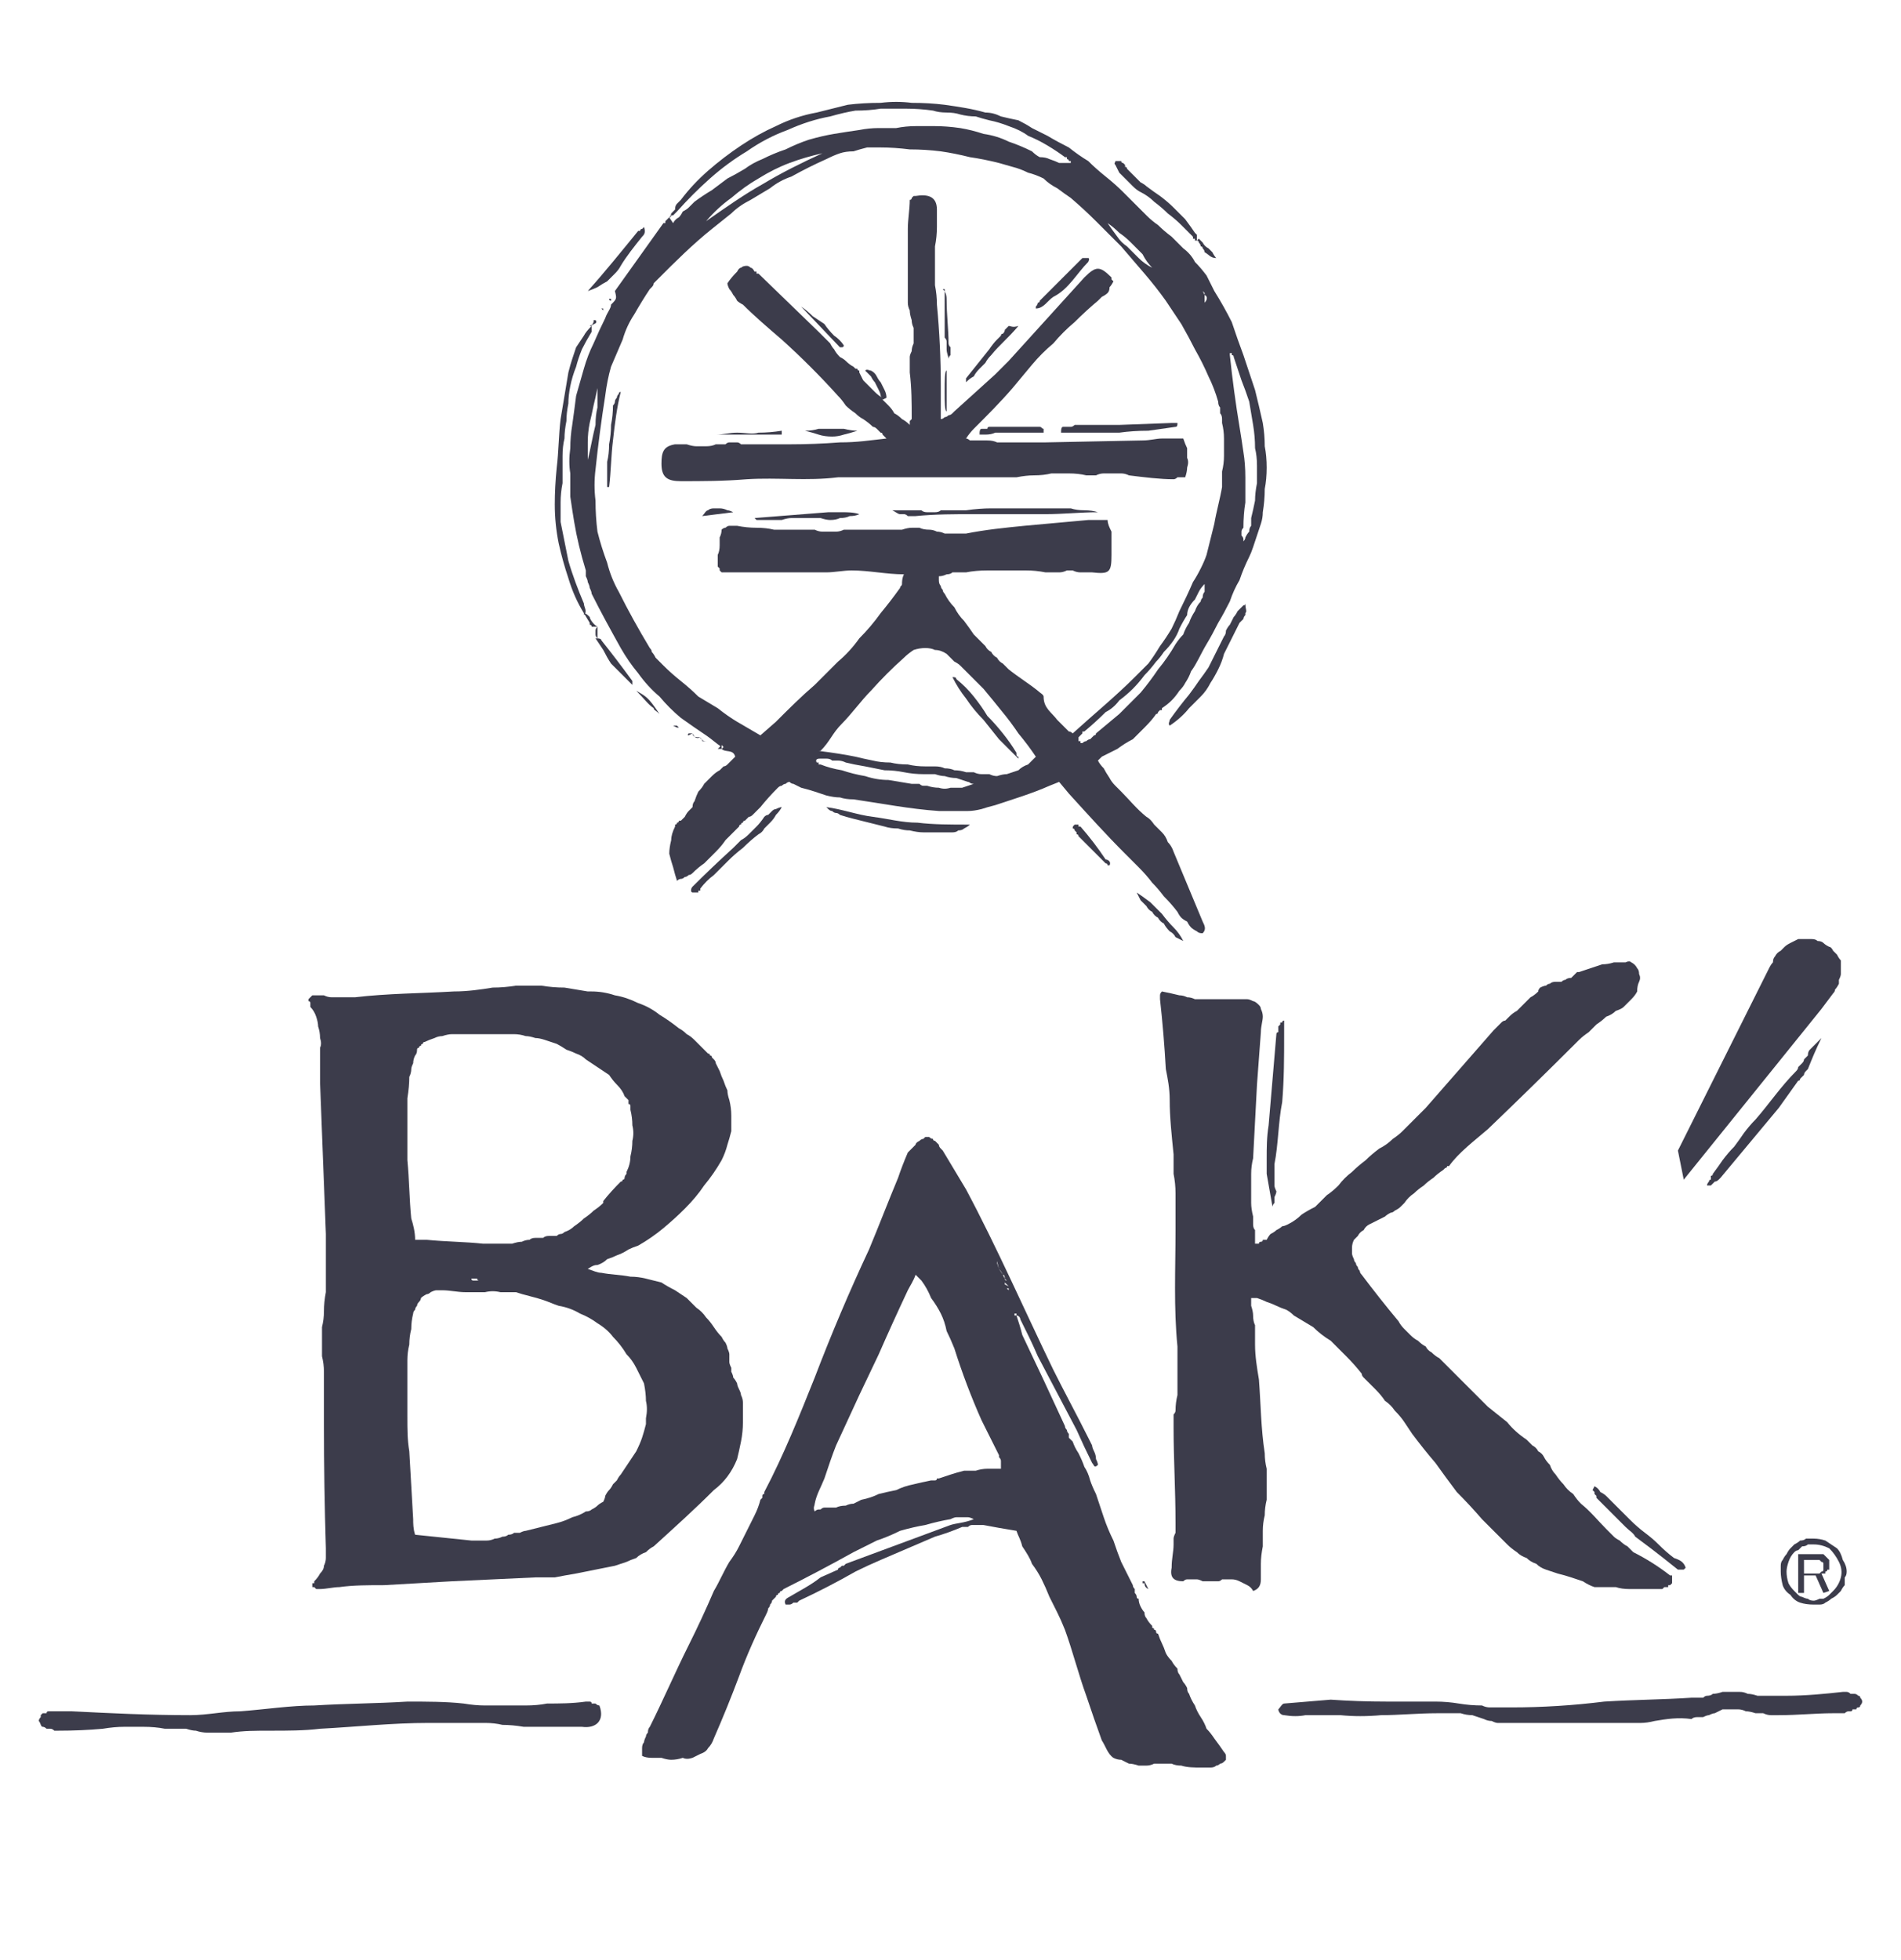
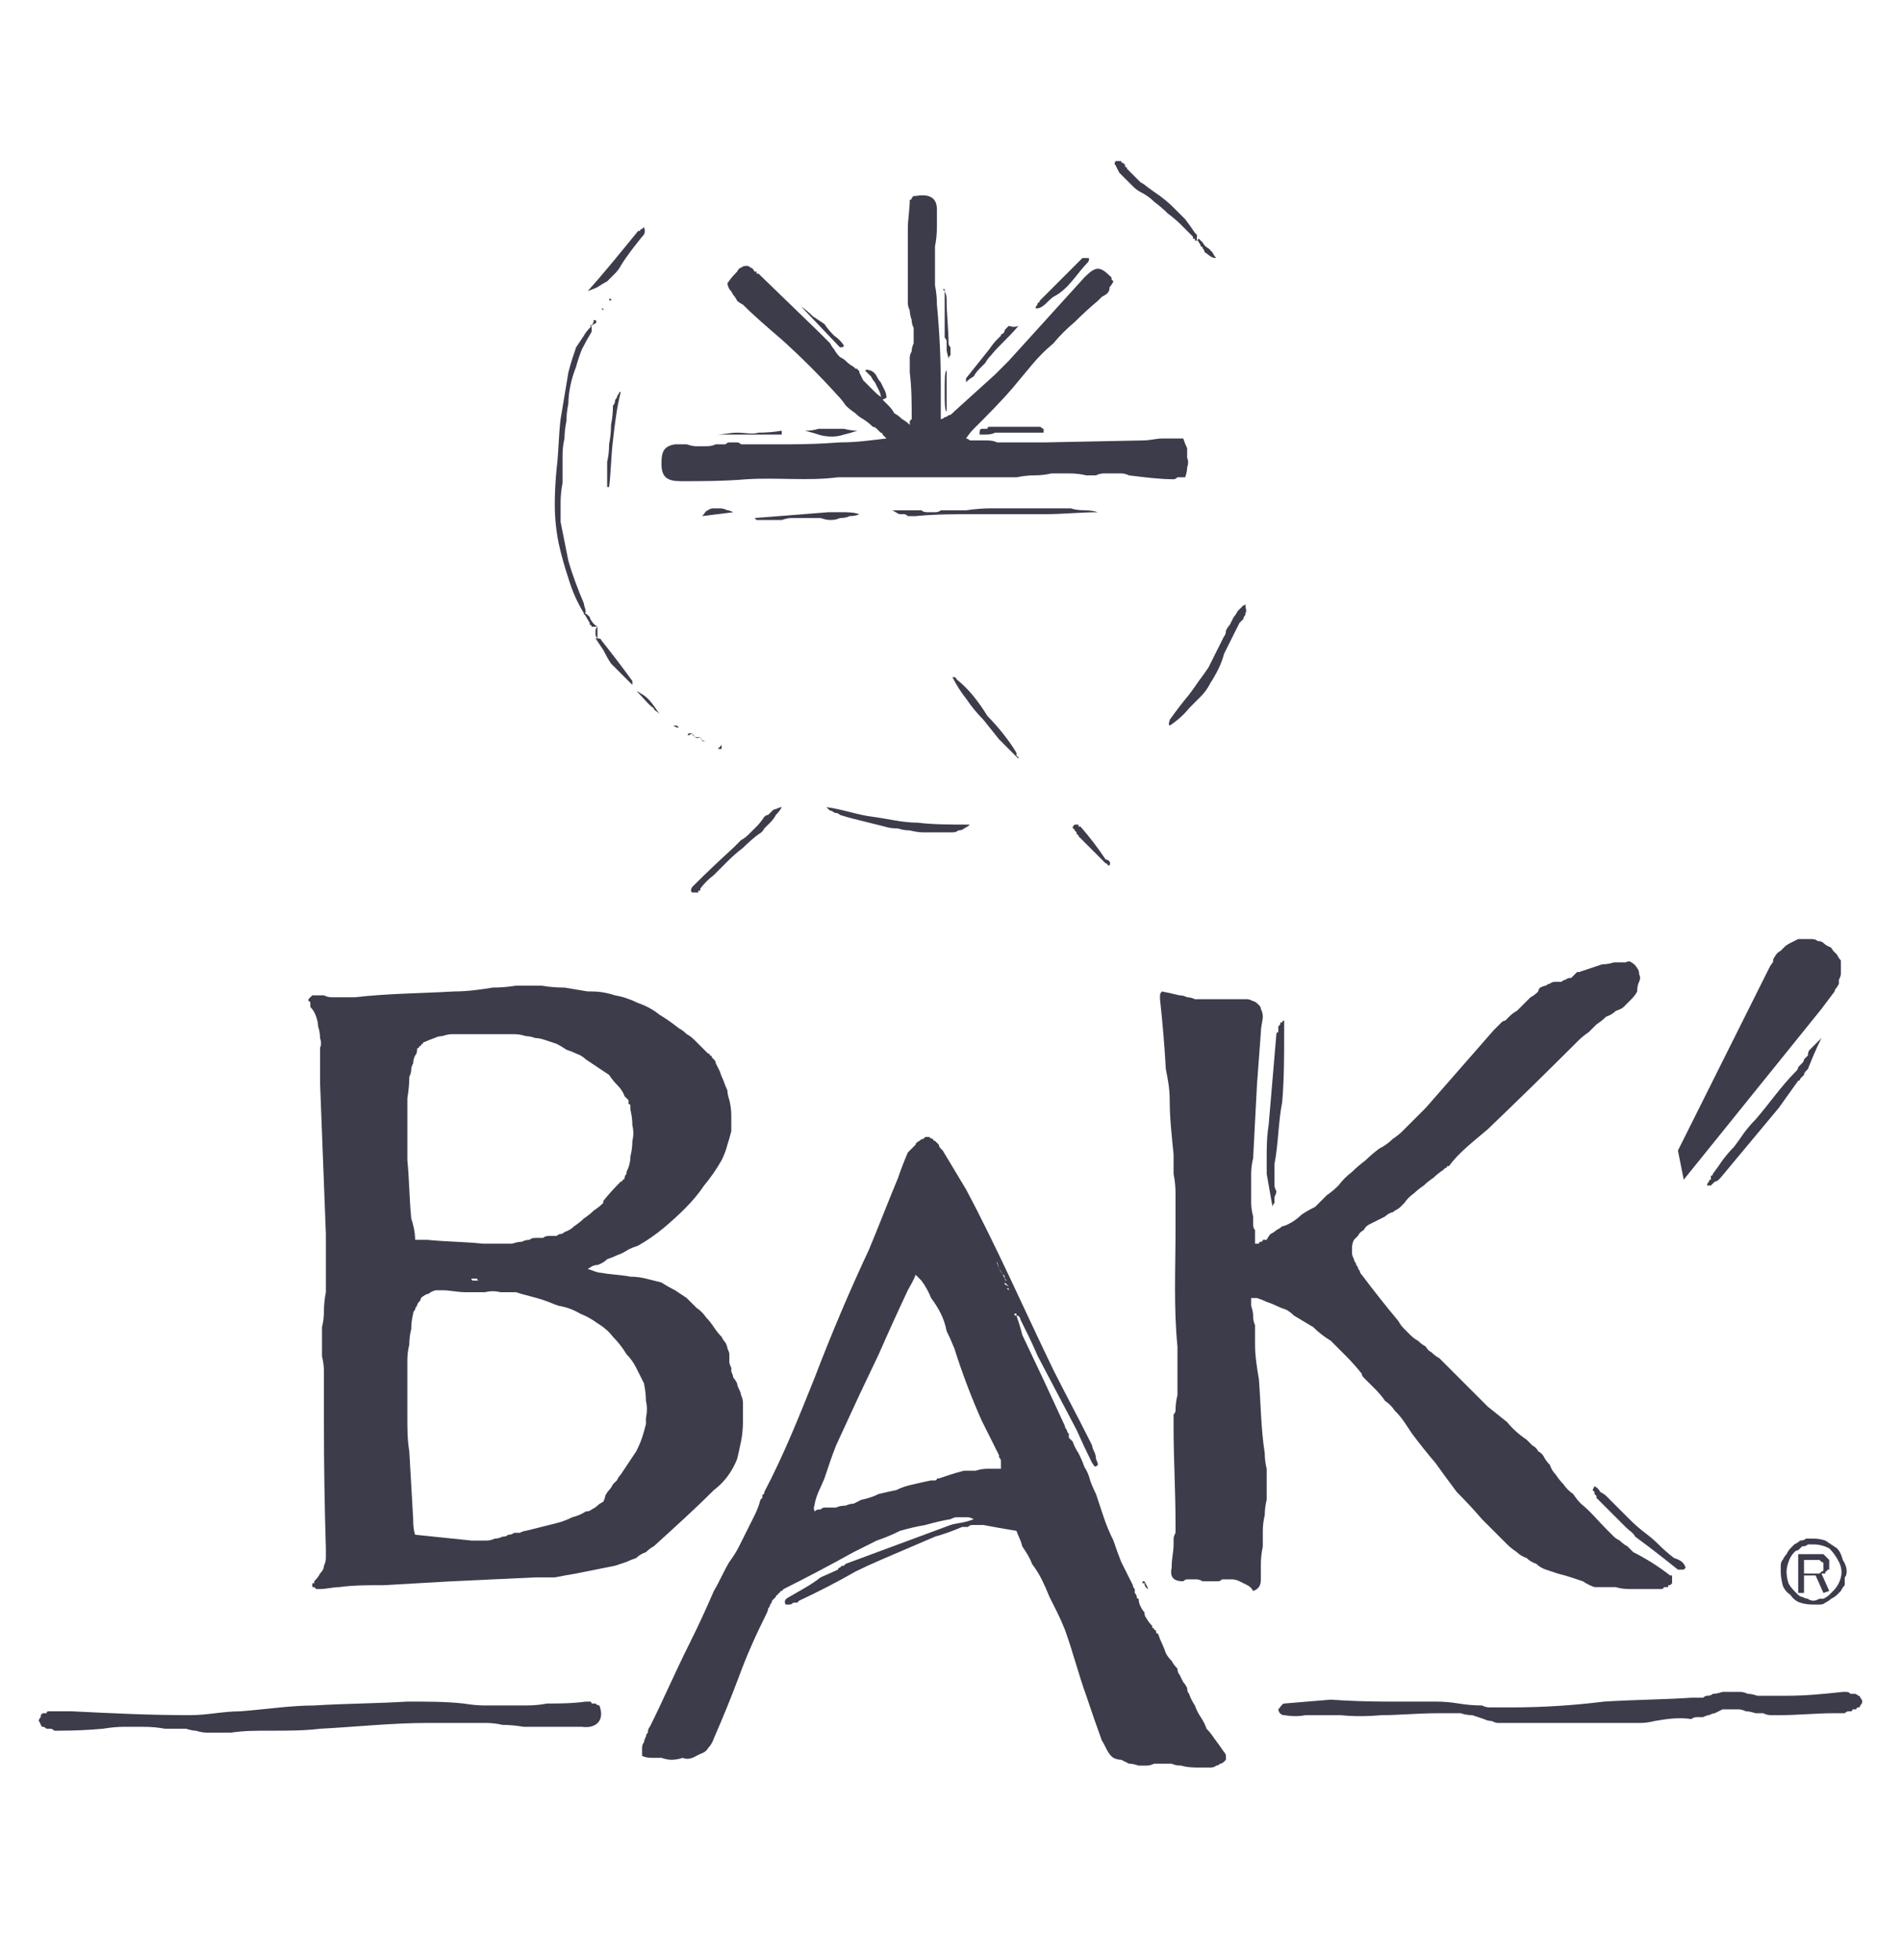
<svg xmlns="http://www.w3.org/2000/svg" version="1.2" viewBox="0 0 98 101" width="98" height="101">
  <title>bak-logo-azul-pleca-footer-svg</title>
  <style>
		.s0 { fill: #3c3c4b } 
	</style>
  <path id="Layer" fill-rule="evenodd" class="s0" d="m30.3 65.4c0.3 0.1 0.5 0.2 0.7 0.2 0.5 0.1 1 0.1 1.5 0.2q0.4 0 0.8 0.1 0.4 0.1 0.8 0.2 0.3 0.2 0.7 0.4 0.3 0.2 0.6 0.4 0.3 0.3 0.5 0.5 0.3 0.2 0.5 0.5 0.2 0.2 0.4 0.5 0.2 0.3 0.4 0.5 0.1 0.2 0.2 0.3 0.1 0.2 0.1 0.3 0.1 0.2 0.1 0.3 0 0.2 0 0.4 0 0.1 0.1 0.3 0 0.1 0 0.2 0.1 0.2 0.1 0.3 0.1 0.1 0.2 0.3 0 0.1 0.1 0.3 0.1 0.2 0.1 0.3 0.1 0.2 0.1 0.4 0 0.2 0 0.4 0 0.3 0 0.6 0 0.5-0.1 1-0.1 0.5-0.2 0.9-0.2 0.5-0.5 0.9-0.3 0.4-0.7 0.7c-1 1-2 1.9-3.1 2.9q-0.2 0.1-0.4 0.3-0.3 0.1-0.5 0.3-0.3 0.1-0.5 0.2-0.3 0.1-0.6 0.2-0.5 0.1-1 0.2-0.5 0.1-1 0.2-0.6 0.1-1.1 0.2-0.5 0-1 0-2.2 0.1-4.3 0.2l-3.5 0.2c-0.8 0-1.6 0-2.3 0.1-0.3 0-0.7 0.1-1 0.1q-0.1 0-0.1 0-0.1 0-0.1 0 0 0-0.1-0.1 0 0-0.1 0 0-0.1 0-0.1 0 0 0-0.1 0.1 0 0.1 0 0-0.1 0-0.1 0.2-0.2 0.3-0.4 0.2-0.2 0.2-0.4 0.1-0.2 0.1-0.4 0-0.3 0-0.5-0.1-3.2-0.1-6.4c0-0.5 0-1 0-1.5 0-0.6 0-0.8 0-1.2q0-0.4-0.1-0.8 0-0.3 0-0.7 0-0.4 0-0.8 0.1-0.4 0.1-0.8 0-0.5 0.1-1 0-0.5 0-1 0-0.5 0-1 0-0.5 0-1c-0.1-2.6-0.2-5.2-0.3-7.8q0-0.9 0-1.8 0.1-0.2 0-0.5 0-0.3-0.1-0.6 0-0.2-0.1-0.5-0.1-0.3-0.3-0.5 0 0 0-0.1 0 0 0 0 0-0.1 0-0.1 0-0.1-0.1-0.1 0-0.1 0-0.1 0.1-0.1 0.1-0.1 0 0 0.1-0.1 0 0 0.1 0 0 0 0.1 0 0.1 0 0.1 0 0.1 0 0.2 0 0.1 0 0.1 0 0.2 0.1 0.4 0.1 0.2 0 0.4 0 0.2 0 0.4 0 0.2 0 0.4 0c1.7-0.2 3.4-0.2 5.1-0.3 0.7 0 1.4-0.1 2-0.2q0.6 0 1.2-0.1 0.7 0 1.3 0 0.6 0.1 1.2 0.1 0.6 0.1 1.2 0.2h0.2q0.6 0 1.2 0.2 0.6 0.1 1.2 0.4 0.6 0.2 1.1 0.6 0.5 0.3 1 0.7 0.2 0.1 0.4 0.3 0.2 0.1 0.4 0.3 0.2 0.2 0.3 0.3 0.2 0.2 0.4 0.4 0.1 0 0.1 0.1 0.1 0 0.1 0.1 0.1 0.1 0.1 0.1 0.1 0.1 0.1 0.2 0.1 0.2 0.2 0.4 0.1 0.3 0.2 0.5 0.1 0.3 0.2 0.5 0 0.2 0.1 0.5 0.1 0.4 0.1 0.8 0 0.4 0 0.8-0.1 0.4-0.2 0.7-0.1 0.4-0.3 0.8-0.4 0.7-0.9 1.3-0.4 0.6-1 1.2-0.5 0.5-1.1 1-0.6 0.5-1.3 0.9-0.3 0.1-0.5 0.2-0.3 0.2-0.6 0.3-0.2 0.1-0.5 0.2-0.2 0.2-0.5 0.3c-0.1 0-0.2 0-0.5 0.2zm-8.9 13.7l2.9 0.3q0.2 0 0.4 0 0.2 0 0.4 0 0.2 0 0.4-0.1 0.2 0 0.4-0.1 0.2 0 0.3-0.1 0.2 0 0.3-0.1 0.2 0 0.3 0 0.2-0.1 0.3-0.1 0.4-0.1 0.8-0.2 0.4-0.1 0.8-0.2 0.4-0.1 0.8-0.3 0.4-0.1 0.7-0.3 0.2 0 0.3-0.1 0.2-0.1 0.3-0.2 0.1-0.1 0.3-0.2 0.1-0.2 0.1-0.3 0.1-0.2 0.2-0.3 0.1-0.1 0.2-0.3 0.1-0.1 0.2-0.2 0.1-0.2 0.2-0.3 0.2-0.3 0.4-0.6 0.2-0.3 0.4-0.6 0.2-0.4 0.3-0.7 0.1-0.3 0.2-0.7 0 0 0-0.1 0 0 0-0.1 0 0 0 0 0-0.1 0-0.1 0.1-0.5 0-0.9 0-0.4-0.1-0.9-0.2-0.4-0.4-0.8-0.2-0.4-0.5-0.7-0.3-0.5-0.7-0.9-0.3-0.4-0.8-0.7-0.4-0.3-0.9-0.5-0.5-0.3-1.1-0.4c-0.3-0.1-0.5-0.2-0.8-0.3q-0.3-0.1-0.7-0.2-0.4-0.1-0.7-0.2-0.4 0-0.8 0-0.4-0.1-0.8 0-0.1 0-0.2 0-0.2 0-0.3 0-0.1 0-0.3 0-0.1 0-0.2 0c-0.4 0-0.8-0.1-1.2-0.1q-0.1 0-0.3 0-0.1 0-0.3 0.1-0.1 0.1-0.2 0.1-0.2 0.1-0.3 0.2 0 0.1-0.1 0.2-0.1 0.1-0.1 0.2-0.1 0.1-0.1 0.2-0.1 0.1-0.1 0.2-0.1 0.4-0.1 0.8-0.1 0.4-0.1 0.8-0.1 0.4-0.1 0.8 0 0.4 0 0.8 0 1.1 0 2.1c0 0.7 0 1.2 0.1 1.8q0.1 1.7 0.2 3.5c0 0.2 0 0.5 0.1 0.8zm0-15.2h0.6c1 0.1 2 0.1 2.9 0.2q0.3 0 0.5 0 0.3 0 0.5 0 0.3 0 0.5 0 0.3-0.1 0.5-0.1 0.2-0.1 0.4-0.1 0.1-0.1 0.3-0.1 0.2 0 0.4 0 0.1-0.1 0.3-0.1 0.1 0 0.2 0 0.1 0 0.2 0 0.1-0.1 0.2-0.1 0.1 0 0.2-0.1 0.3-0.1 0.5-0.3 0.3-0.2 0.5-0.4 0.3-0.2 0.5-0.4 0.3-0.2 0.5-0.4v-0.1q0.4-0.5 0.9-1 0.1 0 0.1-0.1 0.1 0 0.1-0.1 0-0.1 0.1-0.2 0 0 0-0.1 0.2-0.4 0.2-0.8 0.1-0.4 0.1-0.8 0.1-0.4 0-0.8 0-0.4-0.1-0.8 0-0.1 0-0.2 0-0.1-0.1-0.1 0-0.1 0-0.2-0.1-0.1-0.2-0.2-0.1-0.3-0.4-0.6-0.2-0.2-0.4-0.5-0.3-0.2-0.6-0.4-0.3-0.2-0.6-0.4-0.2-0.2-0.5-0.3-0.2-0.1-0.5-0.2-0.3-0.2-0.5-0.3-0.3-0.1-0.6-0.2-0.3-0.1-0.5-0.1-0.3-0.1-0.5-0.1-0.3-0.1-0.6-0.1-0.2 0-0.5 0-0.3 0-0.5 0-0.3 0-0.6 0-0.3 0-0.5 0-0.3 0-0.6 0-0.2 0-0.5 0-0.2 0-0.5 0.1-0.2 0-0.4 0.1-0.3 0.1-0.5 0.2-0.1 0-0.1 0.1-0.1 0-0.1 0.1-0.1 0-0.1 0.1-0.1 0-0.1 0.1 0 0.2-0.1 0.3-0.1 0.2-0.1 0.4-0.1 0.2-0.1 0.3 0 0.2-0.1 0.4 0 0.5-0.1 1.1 0 0.5 0 1.1 0 0.5 0 1 0 0.6 0 1.1c0.1 1 0.1 2 0.2 3 0.1 0.3 0.2 0.7 0.2 1.1zm3.3 2.1q0 0 0 0 0 0 0 0-0.1 0-0.1-0.1 0 0 0 0h-0.3q0 0.1 0.1 0.1 0 0 0 0 0 0 0.1 0 0 0 0 0 0 0 0.1 0 0 0 0 0 0.1 0 0.1 0 0 0 0 0z" />
  <path id="Layer" class="s0" d="m64.7 64.1q0.1 0 0.2 0 0-0.1 0.1-0.1 0.1 0 0.1-0.1 0.1 0 0.2 0 0.1-0.2 0.2-0.3 0.2-0.1 0.3-0.2 0.2-0.1 0.3-0.2 0.1 0 0.3-0.1 0.4-0.2 0.7-0.5 0.3-0.2 0.7-0.4 0.3-0.3 0.6-0.6 0.3-0.2 0.6-0.5 0.3-0.4 0.7-0.7 0.3-0.3 0.7-0.6 0.3-0.3 0.7-0.6 0.4-0.2 0.7-0.5 0.3-0.2 0.5-0.4 0.2-0.2 0.4-0.4 0.2-0.2 0.4-0.4 0.2-0.2 0.4-0.4l3.5-4q0.1-0.1 0.2-0.2 0.1-0.1 0.2-0.2 0.1-0.1 0.2-0.1 0.1-0.1 0.2-0.2 0.2-0.2 0.4-0.3 0.2-0.2 0.3-0.3 0.2-0.2 0.4-0.4 0.2-0.1 0.4-0.3 0-0.1 0.1-0.2 0.2-0.1 0.3-0.1 0.1-0.1 0.2-0.1 0.1-0.1 0.3-0.1 0.1 0 0.3 0 0.1-0.1 0.2-0.1 0.1-0.1 0.3-0.1 0.1-0.1 0.2-0.2 0 0 0 0 0.1-0.1 0.1-0.1 0 0 0 0 0.1 0 0.1 0 0.3-0.1 0.6-0.2 0.3-0.1 0.6-0.2 0.3 0 0.6-0.1 0.3 0 0.6 0 0.2-0.1 0.3 0 0.2 0.1 0.3 0.3 0.1 0.1 0.1 0.3 0.1 0.2 0 0.4-0.1 0.2-0.1 0.5-0.1 0.2-0.3 0.4-0.2 0.2-0.4 0.4-0.1 0.1-0.4 0.2-0.2 0.2-0.5 0.3-0.2 0.2-0.5 0.4-0.2 0.2-0.4 0.4-0.3 0.2-0.5 0.4-2.3 2.3-4.7 4.6c-0.7 0.6-1.5 1.2-2 1.9q-0.1 0-0.1 0 0 0.1-0.1 0.1 0 0 0 0-0.1 0.1-0.1 0.1-0.3 0.2-0.5 0.4-0.3 0.2-0.5 0.4-0.3 0.2-0.5 0.4-0.3 0.2-0.5 0.5-0.1 0.1-0.2 0.2-0.1 0.1-0.3 0.2-0.1 0.1-0.2 0.1-0.2 0.1-0.3 0.2-0.2 0.1-0.4 0.2-0.2 0.1-0.4 0.2-0.2 0.1-0.3 0.3-0.2 0.1-0.3 0.3-0.1 0.1-0.2 0.2-0.1 0.2-0.1 0.4 0 0.1 0 0.3 0 0.1 0.1 0.3 0 0.1 0.1 0.2 0 0.1 0.1 0.2 0 0.1 0.1 0.2 0 0.1 0.1 0.2 0.9 1.2 1.9 2.4 0.1 0.2 0.3 0.4 0.2 0.2 0.3 0.3 0.2 0.2 0.4 0.3 0.2 0.2 0.4 0.3 0.1 0.2 0.3 0.3 0.2 0.2 0.4 0.3 0.2 0.2 0.3 0.3 0.2 0.2 0.4 0.4 0.4 0.4 0.9 0.9 0.4 0.4 0.9 0.9 0.5 0.4 1 0.8 0.4 0.5 1 0.9 0.1 0.1 0.3 0.3 0.2 0.1 0.3 0.3 0.2 0.1 0.3 0.3 0.1 0.2 0.3 0.4 0.1 0.3 0.3 0.5 0.2 0.3 0.4 0.5 0.2 0.3 0.5 0.5 0.2 0.3 0.4 0.5c0.5 0.4 0.9 0.9 1.3 1.3q0.2 0.2 0.4 0.4 0.1 0.1 0.3 0.2 0.2 0.2 0.4 0.3 0.1 0.1 0.3 0.3 1 0.5 1.9 1.2 0 0 0.1 0 0 0.1 0 0.1 0 0.1 0 0.1 0 0.1 0 0.1 0 0.1 0 0.1 0 0-0.1 0.1 0 0-0.1 0 0 0.1 0 0.1-0.1 0-0.2 0 0 0-0.1 0.1-0.1 0-0.2 0 0 0-0.1 0-0.4 0-0.7 0-0.4 0-0.7 0-0.4 0-0.7-0.1-0.4 0-0.7 0-0.1 0-0.1 0-0.1 0-0.1 0-0.1 0-0.1 0 0 0-0.1 0-0.3-0.1-0.6-0.3-0.3-0.1-0.6-0.2-0.3-0.1-0.7-0.2-0.3-0.1-0.6-0.2-0.3-0.1-0.5-0.3-0.3-0.1-0.5-0.3-0.3-0.1-0.5-0.3-0.3-0.2-0.5-0.4-0.7-0.7-1.3-1.3-0.6-0.7-1.3-1.4-0.6-0.8-1.1-1.5-0.6-0.7-1.2-1.5-0.2-0.3-0.4-0.6-0.2-0.3-0.5-0.6-0.2-0.3-0.5-0.5-0.2-0.3-0.5-0.6-0.1-0.1-0.2-0.2-0.1-0.1-0.2-0.2-0.1-0.1-0.2-0.2-0.1-0.1-0.1-0.2-0.4-0.5-0.8-0.9-0.4-0.4-0.8-0.8-0.5-0.3-0.9-0.7-0.5-0.3-1-0.6-0.2-0.2-0.4-0.3-0.3-0.1-0.5-0.2-0.2-0.1-0.5-0.2-0.2-0.1-0.5-0.2 0 0-0.1 0 0 0 0 0-0.1 0-0.1 0-0.1 0-0.1 0 0 0.2 0 0.4 0.1 0.3 0.1 0.5 0 0.3 0.1 0.5 0 0.3 0 0.5 0 0.3 0 0.5c0 0.6 0.1 1.2 0.2 1.8 0.1 1.3 0.1 2.5 0.3 3.8q0 0.4 0.1 0.8 0 0.4 0 0.8 0 0.4 0 0.8-0.1 0.4-0.1 0.8-0.1 0.4-0.1 0.8 0 0.4 0 0.8-0.1 0.5-0.1 0.9 0 0.4 0 0.8c0 0.3-0.1 0.5-0.4 0.6q-0.1-0.2-0.3-0.3-0.2-0.1-0.4-0.2-0.2-0.1-0.4-0.1-0.3 0-0.5 0-0.1 0.1-0.2 0.1-0.2 0-0.3 0-0.1 0-0.3 0-0.1 0-0.2 0-0.2-0.1-0.3-0.1-0.1 0-0.2 0-0.2 0-0.3 0-0.1 0-0.2 0.1c-0.5 0-0.7-0.2-0.6-0.7 0-0.5 0.1-0.8 0.1-1.2q0-0.1 0-0.3 0-0.1 0.1-0.3 0-0.1 0-0.3 0-0.1 0-0.2c0-1.7-0.1-3.3-0.1-4.9q0-0.2 0-0.3 0-0.1 0-0.2 0-0.1 0-0.2 0.1-0.1 0.1-0.2 0-0.4 0.1-0.8 0-0.4 0-0.8 0-0.5 0-0.9 0-0.4 0-0.8c-0.2-2-0.1-4-0.1-6q0-0.5 0-1 0-0.5 0-0.9 0-0.5-0.1-1 0-0.5 0-1c-0.1-1-0.2-1.9-0.2-2.8 0-0.6-0.1-1.1-0.2-1.6q-0.1-1.8-0.3-3.6 0-0.1 0-0.1 0-0.1 0-0.1 0-0.1 0.1-0.2 0 0 0 0 0.5 0.1 0.9 0.2 0.2 0 0.4 0.1 0.2 0 0.4 0.1 0.2 0 0.5 0 0.2 0 0.4 0 0.1 0 0.1 0 0.1 0 0.2 0 0 0 0.1 0 0.1 0 0.2 0 0.4 0 0.8 0c0.2 0 0.2 0 0.4 0q0.1 0 0.3 0.1 0.1 0 0.3 0.2 0.1 0.1 0.1 0.2 0.1 0.2 0.1 0.4c0 0.2-0.1 0.5-0.1 0.8l-0.2 2.7q-0.1 1.9-0.2 3.8-0.1 0.4-0.1 0.8 0 0.3 0 0.7 0 0.4 0 0.8 0 0.3 0.1 0.7 0 0.2 0 0.4 0 0.2 0.1 0.3 0 0.2 0 0.4 0 0.2 0 0.3z" />
  <path id="Layer" fill-rule="evenodd" class="s0" d="m52.4 67.8q0 0 0 0 0 0-0.1 0c0 0 0-0.2 0-0.2q0 0 0 0.1 0 0 0 0 0.1 0 0.1 0 0 0 0 0.1zm0.3 1q1.1 2.3 2.2 4.7 0 0.1 0.1 0.2 0 0.1 0.1 0.2 0 0.1 0 0.2 0.1 0.1 0.2 0.2 0.1 0.3 0.3 0.6 0.2 0.4 0.3 0.7 0.2 0.3 0.3 0.7 0.1 0.3 0.3 0.7 0.2 0.6 0.4 1.2 0.2 0.6 0.5 1.2 0.2 0.6 0.4 1.1 0.3 0.6 0.6 1.2 0 0.1 0.1 0.2 0 0.1 0 0.2 0.1 0.1 0.1 0.2 0 0.1 0.1 0.1 0 0.2 0.1 0.4 0.1 0.2 0.2 0.3 0 0.2 0.1 0.3 0.1 0.2 0.3 0.4 0 0 0 0.1 0.1 0 0.1 0.1 0.1 0 0.1 0.1 0 0.1 0.1 0.1 0.1 0.3 0.2 0.5 0.1 0.2 0.2 0.5 0.1 0.2 0.3 0.4 0.1 0.2 0.3 0.4 0 0.2 0.1 0.3 0.1 0.2 0.2 0.4 0.1 0.1 0.2 0.3 0 0.2 0.1 0.3 0.1 0.3 0.3 0.6 0.1 0.3 0.3 0.6 0.2 0.3 0.3 0.6 0.2 0.2 0.4 0.5 0.3 0.4 0.5 0.7 0.1 0.1 0.1 0.2 0 0.1 0 0.2-0.1 0.1-0.1 0.1-0.1 0.1-0.2 0.1-0.1 0.1-0.2 0.1-0.1 0.1-0.3 0.1-0.1 0-0.2 0-0.1 0-0.3 0c-0.3 0-0.7 0-1-0.1q-0.3 0-0.5-0.1-0.2 0-0.4 0-0.2 0-0.5 0-0.2 0.1-0.4 0.1-0.2 0-0.4 0-0.3-0.1-0.5-0.1-0.2-0.1-0.4-0.2-0.2 0-0.4-0.1c-0.3-0.2-0.4-0.6-0.6-0.9q-0.4-1.1-0.8-2.3c-0.4-1.1-0.7-2.3-1.1-3.4q-0.2-0.5-0.4-0.9-0.2-0.4-0.4-0.8-0.2-0.5-0.4-0.9-0.2-0.4-0.5-0.8c-0.1-0.3-0.3-0.6-0.5-0.9-0.1-0.4-0.2-0.5-0.3-0.8-0.6-0.1-1.2-0.2-1.7-0.3q-0.2 0-0.3 0-0.1 0-0.3 0-0.1 0-0.2 0.1-0.1 0-0.3 0-0.7 0.3-1.4 0.5-0.7 0.3-1.4 0.6-0.7 0.3-1.4 0.6-0.7 0.3-1.3 0.6-1.4 0.8-2.9 1.5 0 0-0.1 0.1-0.1 0-0.2 0-0.1 0.1-0.2 0.1-0.1 0-0.2 0c-0.1-0.2 0-0.3 0.2-0.4 0.5-0.3 1.1-0.6 1.6-1l0.9-0.4q0-0.1 0.1-0.1 0 0 0.1-0.1 0 0 0.1 0 0 0 0.1-0.1l5.4-2c0.3-0.1 0.7-0.1 1.2-0.3q-0.2-0.1-0.3-0.1-0.2 0-0.3 0-0.2 0-0.3 0-0.1 0-0.3 0.1-0.6 0.1-1.3 0.3-0.6 0.1-1.3 0.3-0.6 0.3-1.2 0.5-0.6 0.3-1.2 0.6-1.8 1-3.6 1.9-0.1 0.1-0.1 0.1-0.1 0-0.1 0.1-0.1 0-0.1 0.1-0.1 0-0.1 0.1-0.1 0.1-0.2 0.2 0 0.1-0.1 0.2 0 0.1-0.1 0.2 0 0.1-0.1 0.3c-0.5 1-1 2.1-1.4 3.2q-0.6 1.6-1.3 3.2-0.1 0.3-0.3 0.5-0.1 0.2-0.4 0.3-0.2 0.1-0.4 0.2-0.3 0.1-0.5 0-0.3 0.1-0.6 0.1-0.2 0-0.5-0.1-0.2 0-0.5 0-0.3 0-0.5-0.1 0 0 0-0.1 0 0 0-0.1 0 0 0-0.1 0-0.1 0-0.1 0-0.2 0.1-0.3 0-0.1 0.1-0.3 0-0.1 0.1-0.2 0-0.2 0.1-0.3c0.7-1.4 1.3-2.8 2-4.2q0.7-1.4 1.3-2.8c0.3-0.5 0.5-1 0.8-1.5q0.3-0.4 0.5-0.8 0.2-0.4 0.4-0.8 0.2-0.4 0.4-0.8 0.2-0.4 0.3-0.8 0.1-0.1 0.1-0.1 0-0.1 0-0.1 0-0.1 0.1-0.1 0-0.1 0-0.1c1-1.9 1.8-3.9 2.6-5.9q1.3-3.4 2.8-6.6c0.5-1.2 1-2.5 1.5-3.7q0.2-0.6 0.5-1.3 0.1-0.1 0.2-0.2 0.1-0.1 0.2-0.2 0-0.1 0.2-0.2 0.1-0.1 0.2-0.1 0 0 0.1-0.1 0.1 0 0.1 0 0.1 0 0.1 0 0.1 0.1 0.2 0.1 0 0.1 0.1 0.1 0.1 0.1 0.2 0.2 0 0.1 0.1 0.2 0.1 0.1 0.1 0.1 0.6 1 1.2 2c1.6 3 3 6.2 4.5 9.3 0.6 1.2 1.2 2.3 1.8 3.5q0.1 0.2 0.2 0.4 0 0.1 0.1 0.3 0.1 0.2 0.1 0.4 0.1 0.2 0.1 0.3c-0.2 0.2-0.2 0-0.3-0.1q-0.4-0.8-0.8-1.7l-2-3.8c-0.3-0.7-0.6-1.3-0.9-1.9 0-0.1-0.1-0.2-0.2-0.2 0.1 0.3 0.2 0.6 0.3 1zm-0.7-2.3v-0.1h-0.1zm0-0.2l-0.2-0.2q0 0 0-0.1v0.2zm-0.2-0.4q0-0.2-0.1-0.2-0.1-0.2-0.2-0.3l-0.1-0.4v0.1l0.1 0.3 0.2 0.3zm0.1 0.1l-0.1-0.1q0 0.1 0.1 0.1zm-0.3 9.7q0-0.1 0-0.2 0-0.1 0-0.2 0-0.1-0.1-0.2 0 0 0-0.1c-0.3-0.6-0.6-1.2-0.9-1.8q-0.8-1.8-1.4-3.7-0.2-0.5-0.4-0.9-0.1-0.5-0.3-0.9-0.2-0.4-0.5-0.8-0.2-0.5-0.5-0.9l-0.3-0.3c-0.1 0.3-0.3 0.6-0.4 0.8q-0.8 1.7-1.5 3.3l-1 2.1q-0.6 1.3-1.2 2.6c-0.2 0.5-0.4 1.1-0.6 1.7-0.2 0.5-0.4 0.8-0.5 1.3 0 0.1-0.1 0.2 0 0.4q0.1-0.1 0.2-0.1 0 0 0.1 0 0.1-0.1 0.2-0.1 0.1 0 0.2 0 0.2 0 0.4 0 0.2-0.1 0.5-0.1 0.2-0.1 0.4-0.1 0.2-0.1 0.4-0.2 0.5-0.1 0.9-0.3 0.4-0.1 0.9-0.2 0.4-0.2 0.9-0.3 0.4-0.1 0.9-0.2 0 0 0.1 0 0 0 0.1 0 0.1 0 0.1-0.1 0.1 0 0.1 0 0.3-0.1 0.6-0.2 0.3-0.1 0.7-0.2 0.3 0 0.6 0 0.3-0.1 0.6-0.1 0.1 0 0.2 0 0 0 0.1 0 0.1 0 0.2 0 0.1 0 0.1 0z" />
  <path id="Layer" class="s0" d="m65.6 62.2c-0.1-0.6-0.2-1.1-0.3-1.7q0-0.1 0-0.2 0-0.1 0-0.2 0-0.1 0-0.2 0-0.1 0-0.2c0-0.5 0-1.1 0.1-1.7q0.2-2.3 0.4-4.7 0-0.1 0.1-0.1 0-0.1 0-0.2 0 0 0-0.1 0.1-0.1 0.1-0.1 0-0.1 0-0.1 0.1 0 0.1 0 0 0 0 0 0-0.1 0.1-0.1 0 0.1 0 0.2 0 0.1 0 0.1 0 0.1 0 0.2 0 0.1 0 0.2c0 1.2 0 2.3-0.1 3.5-0.2 1-0.2 2.2-0.4 3.2q0 0.1 0 0.3 0 0.1 0 0.2 0 0.2 0 0.3 0 0.1 0 0.3 0 0.1 0.1 0.3 0 0.1-0.1 0.3 0 0.1 0 0.3-0.1 0.1-0.1 0.2z" />
  <path id="Layer" class="s0" d="m82.2 76.6q0.2 0.1 0.3 0.3 0.2 0.1 0.3 0.2 0.1 0.1 0.3 0.3 0.1 0.1 0.2 0.2 0.4 0.4 0.7 0.7 0.4 0.4 0.8 0.7 0.4 0.3 0.7 0.6 0.4 0.4 0.8 0.7c0.3 0.1 0.5 0.2 0.6 0.5q0 0-0.1 0.1 0 0-0.1 0 0 0-0.1 0 0 0-0.1 0c-0.5-0.4-1-0.8-1.4-1.1l-0.8-0.6c-0.1-0.2-0.3-0.3-0.5-0.5q-0.8-0.8-1.5-1.5 0-0.1 0-0.1-0.1-0.1-0.1-0.1 0-0.1 0-0.1-0.1-0.1-0.1-0.1z" />
  <path id="Layer" class="s0" d="m59 81.6h-0.1v-0.1h0.1z" />
  <path id="Layer" class="s0" d="m59.2 81.9l-0.2-0.4c0 0.2 0 0.3 0.2 0.4z" />
  <path id="Layer" class="s0" d="m59.2 81.9q0 0.1 0 0.1 0 0.1 0 0.2 0 0 0 0.1 0 0.1 0 0.1c-0.1 0.1 0 0 0 0q0-0.2 0-0.5z" />
-   <path id="Layer" fill-rule="evenodd" class="s0" d="m37.2 38.5c-0.3-0.2-0.5-0.4-0.8-0.6q-0.6-0.4-1.3-0.9-0.6-0.5-1.1-1.1-0.6-0.5-1.1-1.2-0.5-0.6-0.9-1.3c-0.5-0.9-1-1.8-1.5-2.8q0-0.1-0.1-0.3 0-0.1-0.1-0.3 0-0.1-0.1-0.3 0-0.2 0-0.3-0.4-1.3-0.6-2.5-0.1-0.6-0.2-1.3 0-0.6 0-1.2-0.1-0.6 0-1.3 0-0.6 0.1-1.2 0.1-0.7 0.2-1.5 0.2-0.7 0.4-1.4 0.2-0.7 0.5-1.3 0.3-0.7 0.6-1.3c0.1-0.3 0.3-0.5 0.3-0.7 0.3-0.3 0.3-0.3 0.2-0.7l2.5-3.5q0 0 0.1 0 0-0.1 0-0.1 0.1-0.1 0.1-0.1 0.1-0.1 0.1-0.1l0.2 0.3q0.1-0.2 0.3-0.3 0.1-0.1 0.2-0.3 0.2-0.1 0.3-0.2 0.2-0.2 0.3-0.3 0.4-0.3 0.9-0.6 0.4-0.3 0.8-0.6 0.4-0.2 0.9-0.5 0.4-0.3 0.9-0.5 0.6-0.3 1.2-0.5 0.6-0.3 1.2-0.5 0.7-0.2 1.3-0.3 0.6-0.1 1.3-0.2 0.5-0.1 1-0.1 0.4 0 0.9 0 0.5-0.1 1-0.1 0.5 0 1 0 0.6 0 1.3 0.1 0.6 0.1 1.2 0.3 0.7 0.1 1.3 0.4 0.6 0.2 1.2 0.5 0.2 0.2 0.4 0.3 0.3 0 0.5 0.1 0.3 0.1 0.5 0.2 0.3 0 0.6 0 0-0.1 0-0.1-0.1 0-0.1 0 0-0.1-0.1-0.1 0 0 0-0.1-0.1 0-0.1 0-0.4-0.3-0.9-0.6-0.5-0.3-1-0.5-0.4-0.3-1-0.5-0.5-0.2-1-0.3-0.4-0.1-0.7-0.2-0.4 0-0.8-0.1-0.3-0.1-0.7-0.1-0.4 0-0.7-0.1-0.7-0.1-1.4-0.1-0.6 0-1.3 0-0.6 0.1-1.3 0.1-0.6 0.1-1.3 0.3-1.1 0.2-2.2 0.7-1.1 0.4-2.1 1.1-1 0.6-1.9 1.4-0.9 0.8-1.7 1.7 0 0-0.1 0.1 0 0-0.1 0.1 0 0-0.1 0 0 0.1-0.1 0.1 0.1-0.1 0.1-0.2 0.1-0.1 0.2-0.2 0-0.2 0.1-0.3 0.1-0.1 0.2-0.2 0.6-0.8 1.4-1.5 0.8-0.7 1.7-1.3 0.9-0.6 1.8-1 1-0.5 2.1-0.7 0.8-0.2 1.6-0.4 0.8-0.1 1.7-0.1 0.8-0.1 1.6 0 0.9 0 1.7 0.1c0.7 0.1 1.4 0.2 2.1 0.4q0.4 0 0.8 0.2 0.4 0.1 0.9 0.2 0.4 0.2 0.7 0.4 0.4 0.2 0.8 0.4 0.5 0.3 1.1 0.6 0.5 0.4 1 0.7 0.4 0.4 0.9 0.8 0.5 0.4 0.9 0.8 0.3 0.3 0.6 0.6 0.3 0.3 0.6 0.6 0.3 0.3 0.6 0.5 0.3 0.3 0.7 0.6 0.3 0.3 0.6 0.6 0.4 0.3 0.6 0.7 0.3 0.3 0.6 0.7 0.2 0.4 0.4 0.8 0.5 0.8 0.9 1.6 0.3 0.9 0.6 1.7 0.3 0.9 0.6 1.8 0.2 0.8 0.4 1.7 0.1 0.6 0.1 1.2 0.1 0.5 0.1 1.1 0 0.6-0.1 1.1 0 0.6-0.1 1.2 0 0.3-0.1 0.6-0.1 0.3-0.2 0.6-0.1 0.3-0.2 0.6-0.1 0.3-0.2 0.5-0.3 0.6-0.5 1.2-0.3 0.5-0.5 1.1-0.3 0.6-0.6 1.1-0.3 0.6-0.6 1.1c-0.3 0.5-0.5 1-0.8 1.4q-0.1 0.3-0.3 0.6-0.1 0.2-0.3 0.4-0.2 0.3-0.4 0.5-0.2 0.2-0.5 0.4 0 0 0 0.1-0.1 0-0.1 0-0.1 0.1-0.1 0.1 0 0.1-0.1 0.1-0.2 0.3-0.6 0.7-0.3 0.3-0.6 0.6-0.4 0.2-0.8 0.5-0.4 0.2-0.8 0.4c0 0-0.1 0.1-0.2 0.2q0.1 0.2 0.3 0.4 0.1 0.2 0.3 0.5 0.1 0.2 0.3 0.4 0.1 0.1 0.3 0.3c0.4 0.4 0.8 0.9 1.3 1.3q0.2 0.1 0.4 0.4 0.2 0.2 0.4 0.4 0.2 0.2 0.3 0.5 0.2 0.2 0.3 0.5c0.5 1.2 1 2.4 1.5 3.6 0.1 0.2 0.2 0.4 0 0.6-0.1 0-0.2 0-0.3-0.1q-0.2-0.1-0.3-0.2-0.1-0.1-0.2-0.3-0.2-0.1-0.3-0.2-0.1-0.1-0.2-0.3-0.3-0.4-0.7-0.8-0.3-0.4-0.6-0.7-0.3-0.4-0.7-0.8-0.3-0.3-0.7-0.7c-1-1-1.9-2-2.9-3.1l-0.5-0.6-0.5 0.2c-0.9 0.4-1.9 0.7-2.8 1q-0.4 0.1-0.7 0.2-0.4 0.1-0.7 0.1-0.4 0-0.8 0-0.3 0-0.7 0c-1.5-0.1-3-0.4-4.4-0.6q-0.4 0-0.7-0.1-0.3 0-0.7-0.1-0.3-0.1-0.6-0.2-0.3-0.1-0.7-0.2l-0.4-0.2q-0.1 0-0.2-0.1-0.1 0-0.2 0.1-0.1 0-0.2 0.1-0.1 0-0.2 0.1-0.5 0.5-0.9 1-0.1 0.1-0.2 0.2-0.1 0.1-0.2 0.2-0.1 0.1-0.2 0.1-0.1 0.1-0.2 0.2-0.1 0-0.1 0.1-0.1 0-0.1 0.1-0.1 0-0.1 0.1-0.1 0.1-0.1 0.1-0.3 0.3-0.6 0.6-0.2 0.3-0.5 0.6-0.3 0.3-0.6 0.6-0.3 0.2-0.6 0.5-0.1 0.1-0.2 0.1-0.1 0.1-0.2 0.1-0.1 0.1-0.2 0.1-0.1 0-0.2 0.1-0.1-0.3-0.2-0.7-0.1-0.3-0.2-0.7 0-0.3 0.1-0.7 0-0.3 0.2-0.7 0 0 0-0.1 0.1 0 0.1-0.1 0.1 0 0.1-0.1 0 0 0.1 0 0.1-0.1 0.2-0.2 0.1-0.2 0.2-0.3 0.1-0.1 0.2-0.2 0-0.2 0.1-0.3 0.1-0.3 0.2-0.5 0.2-0.2 0.3-0.4 0.2-0.2 0.4-0.4 0.2-0.2 0.4-0.3 0.1-0.1 0.2-0.2 0.1 0 0.2-0.1 0.1-0.1 0.2-0.2 0.1-0.1 0.2-0.2c-0.1-0.4-0.5-0.2-0.7-0.4l0.1-0.1-0.1-0.1zm2-0.6l0.8-0.7c0.7-0.7 1.3-1.3 2-1.9q0.6-0.6 1.2-1.2 0.6-0.5 1.1-1.2 0.6-0.6 1.1-1.3 0.5-0.6 1-1.3c0-0.1 0.1-0.1 0.1-0.2 0-0.1 0-0.3 0.1-0.5-0.9 0-1.8-0.2-2.7-0.2-0.4 0-0.9 0.1-1.3 0.1h-5.4q0 0-0.1-0.1 0 0 0-0.1-0.1-0.1-0.1-0.1 0-0.1 0-0.2 0-0.2 0-0.4 0.1-0.2 0.1-0.5 0-0.2 0-0.4 0.1-0.2 0.1-0.4 0.1-0.1 0.2-0.1 0.1-0.1 0.2-0.1 0.1 0 0.2 0 0.1 0 0.2 0 0.5 0.1 1 0.1 0.5 0 0.9 0.1 0.5 0 1 0 0.5 0 1 0 0 0 0 0 0 0 0 0 0.1 0 0.1 0 0 0 0 0 0.2 0.1 0.4 0.1 0.2 0 0.3 0 0.2 0 0.4 0 0.2 0 0.4-0.1 0.1 0 0.2 0 0.1 0 0.2 0 0.1 0 0.2 0 0.1 0 0.2 0c0.8 0 1.5 0 2.2 0q0.3-0.1 0.5-0.1 0.2 0 0.4 0 0.2 0.1 0.5 0.1 0.2 0 0.4 0.1 0.2 0 0.4 0.1 0.1 0 0.3 0 0.2 0 0.4 0 0.2 0 0.4 0c1-0.2 2-0.3 3-0.4 1.1-0.1 2.2-0.2 3.3-0.3 0.4 0 0.7 0 1 0 0 0.2 0.1 0.4 0.2 0.6q0 0.6 0 1.2c0 0.9-0.1 1-1 0.9q-0.1 0-0.1 0 0 0-0.1 0 0 0 0 0-0.1 0-0.1 0-0.2 0-0.3 0-0.2 0-0.4-0.1-0.2 0-0.3 0-0.2 0.1-0.4 0.1-0.1 0-0.1 0-0.1 0-0.2 0-0.1 0-0.2 0-0.1 0-0.2 0-0.5-0.1-1-0.1-0.5 0-1 0-0.5 0-1 0-0.6 0-1.1 0.1-0.1 0-0.3 0-0.2 0-0.4 0-0.1 0.1-0.3 0.1-0.2 0.1-0.4 0.1 0 0.1 0 0.2 0 0.2 0.1 0.3 0 0.1 0.1 0.2 0 0.1 0.1 0.2 0.2 0.4 0.5 0.7 0.2 0.4 0.5 0.7 0.3 0.4 0.5 0.7 0.3 0.3 0.6 0.6 0.1 0.2 0.3 0.3 0.1 0.2 0.3 0.3 0.1 0.2 0.3 0.3 0.1 0.1 0.3 0.3c0.5 0.4 1 0.7 1.5 1.1 0.1 0.1 0.3 0.2 0.3 0.3 0 0.6 0.4 0.8 0.7 1.2q0.1 0.1 0.2 0.2 0.1 0.1 0.2 0.2 0.1 0.1 0.2 0.2 0.1 0 0.2 0.1c1.1-1 2.2-1.9 3.2-2.9q0.3-0.3 0.7-0.7 0.3-0.4 0.6-0.9 0.3-0.4 0.6-0.9 0.2-0.4 0.4-0.9 0.4-0.8 0.7-1.5 0.2-0.3 0.4-0.7 0.2-0.4 0.3-0.7 0.1-0.4 0.2-0.8 0.1-0.4 0.2-0.8c0.1-0.6 0.3-1.3 0.4-1.9q0-0.4 0-0.8 0.1-0.4 0.1-0.8 0-0.5 0-0.9 0-0.4-0.1-0.8 0-0.1 0-0.2 0-0.2-0.1-0.3 0-0.2 0-0.3-0.1-0.1-0.1-0.3-0.2-0.7-0.5-1.3-0.3-0.7-0.7-1.4-0.3-0.6-0.7-1.3-0.4-0.6-0.8-1.2-0.5-0.7-1.1-1.4-0.6-0.7-1.2-1.4-0.6-0.6-1.3-1.3-0.6-0.6-1.3-1.2-0.3-0.2-0.7-0.5-0.4-0.2-0.7-0.5-0.4-0.2-0.8-0.3-0.4-0.2-0.8-0.3l-0.7-0.2q-0.8-0.2-1.5-0.3-0.8-0.2-1.5-0.3-0.8-0.1-1.6-0.1-0.8-0.1-1.5-0.1-0.4 0-0.7 0-0.4 0.1-0.7 0.2-0.4 0-0.7 0.1-0.3 0.1-0.7 0.3-0.9 0.4-1.8 0.9-0.6 0.2-1.1 0.6-0.5 0.3-1 0.6-0.6 0.3-1 0.7-0.5 0.4-1 0.8c-1 0.8-1.9 1.7-2.8 2.6q-0.1 0.1-0.1 0.1-0.1 0.1-0.1 0.1 0 0.1-0.1 0.2 0 0-0.1 0.1-0.4 0.6-0.8 1.3-0.4 0.6-0.6 1.3-0.3 0.7-0.6 1.4-0.2 0.7-0.3 1.5-0.3 1.9-0.5 3.8-0.1 0.8 0 1.6 0 0.8 0.1 1.6 0.2 0.8 0.5 1.6 0.2 0.8 0.6 1.5c0.5 1 1 1.9 1.6 2.9q0.1 0.1 0.1 0.2 0.1 0.1 0.2 0.3 0.1 0.1 0.2 0.2 0.1 0.1 0.2 0.2 0.4 0.4 0.9 0.8 0.5 0.4 0.9 0.8 0.5 0.3 1 0.6 0.5 0.4 1 0.7zm22.9-7.8q-0.2 0.2-0.3 0.4-0.1 0.2-0.2 0.4-0.2 0.2-0.3 0.4-0.1 0.2-0.1 0.4-0.2 0.3-0.4 0.7-0.1 0.3-0.3 0.6-0.2 0.3-0.5 0.6-0.2 0.3-0.4 0.5-0.3 0.4-0.6 0.7-0.3 0.4-0.6 0.7-0.3 0.3-0.7 0.6-0.3 0.4-0.7 0.6-0.5 0.5-1.1 1 0 0-0.1 0 0 0.1 0 0.1-0.1 0.1-0.1 0.1 0 0-0.1 0.1 0 0 0 0 0 0.1 0 0.1 0 0 0 0.1 0 0 0 0 0 0 0.1 0 0 0.1 0 0.1 0 0 0.1 0 0 0 0 0 0.1-0.1 0.2-0.1 0.1-0.1 0.2-0.1 0.1-0.1 0.2-0.2 0.1 0 0.1-0.1 0.6-0.5 1.2-1 0.6-0.6 1.1-1.1 0.5-0.6 0.9-1.2 0.5-0.6 0.9-1.3 0.2-0.3 0.4-0.5 0.1-0.3 0.3-0.6 0.1-0.3 0.3-0.6 0.1-0.3 0.3-0.5 0-0.1 0.1-0.2 0-0.2 0.1-0.3 0-0.1 0-0.2 0-0.1 0-0.2zm0 0l0.1-0.2-0.1 0.2q0 0 0 0zm0-14.9v-0.1l-0.1-0.1 0.1 0.2q0 0 0 0zm0 0.4c0.1-0.1 0.2-0.3 0-0.4zm-19.9 23.1c0.8 0.1 1.4 0.2 1.9 0.3q0.4 0.1 0.9 0.2 0.4 0.1 0.9 0.1 0.4 0.1 0.9 0.1 0.4 0.1 0.9 0.1 0.2 0 0.5 0 0.3 0 0.5 0.1 0.3 0 0.5 0.1 0.3 0 0.6 0.1 0.2 0 0.4 0 0.2 0.1 0.4 0.1 0.2 0 0.4 0 0.2 0.1 0.4 0.1 0.3-0.1 0.5-0.1 0.3-0.1 0.6-0.2 0.2-0.2 0.5-0.3 0.2-0.2 0.4-0.4-0.4-0.6-0.9-1.2-0.4-0.6-0.9-1.2-0.4-0.5-0.9-1.1-0.5-0.5-1-1-0.1-0.1-0.2-0.2-0.1-0.1-0.3-0.2-0.1-0.1-0.2-0.2-0.1-0.1-0.2-0.2-0.3-0.2-0.6-0.2-0.2-0.1-0.5-0.1-0.3 0-0.6 0.1-0.3 0.2-0.5 0.4-0.9 0.8-1.7 1.7c-0.5 0.5-1 1.2-1.5 1.7-0.5 0.5-0.6 0.9-1.1 1.4zm21.9-10.7q0-0.1 0-0.1 0 0 0 0.1zm0.1-0.3q0.1-0.2 0.2-0.3 0-0.2 0.1-0.3 0-0.2 0-0.4 0.1-0.4 0.2-0.9 0-0.4 0.1-0.9 0-0.4 0-0.9 0-0.5-0.1-0.9 0-0.6-0.1-1.2-0.1-0.6-0.2-1.2-0.2-0.6-0.4-1.1-0.2-0.6-0.4-1.2 0 0 0 0 0-0.1-0.1-0.1 0 0 0-0.1-0.1 0-0.1 0c0 0 0 0.1 0 0.1q0.2 1.9 0.5 3.7 0.1 0.6 0.2 1.3 0.1 0.6 0.1 1.3 0 0.6 0 1.3-0.1 0.6-0.1 1.3-0.1 0.1-0.1 0.2 0 0.1 0 0.2 0.1 0.1 0.1 0.2 0 0 0 0.1 0.1-0.1 0.1-0.2zm-14 12.7c-0.2 0-0.2-0.1-0.3-0.1q-0.3-0.1-0.6-0.2-0.3 0-0.6-0.1-0.2 0-0.5-0.1-0.3 0-0.6 0-0.5 0-1-0.1-0.5-0.1-1-0.1-0.5-0.1-1-0.2-0.6-0.1-1-0.2-0.2-0.1-0.4-0.1-0.1 0-0.3 0-0.1-0.1-0.3-0.1-0.2 0-0.3 0c-0.1 0-0.3 0-0.2 0.2q0 0 0 0 0 0 0.1 0 0 0.1 0 0.1 0 0 0.1 0 0.5 0.2 1.1 0.3 0.6 0.2 1.2 0.3 0.6 0.2 1.2 0.2 0.6 0.1 1.2 0.2 0.1 0 0.2 0 0.1 0 0.2 0 0.1 0.1 0.2 0.1 0.1 0 0.2 0 0.3 0.1 0.6 0.1 0.3 0.1 0.6 0 0.3 0 0.6 0 0.3-0.1 0.6-0.2zm-7.8-32.5q-0.9 0.2-1.7 0.5-0.8 0.3-1.6 0.8-0.7 0.4-1.4 1-0.7 0.5-1.3 1.2c1-0.7 2-1.4 2.9-1.9 1-0.6 2-1.1 3.1-1.6zm-11.6 12.1q-0.1 0.5-0.2 0.9-0.1 0.5-0.2 0.9-0.1 0.5-0.1 1 0 0.4 0 0.9 0.1-0.4 0.2-0.9 0.1-0.5 0.2-0.9 0-0.5 0.1-0.9 0-0.5 0-1zm26.3-8.5q0.2 0.3 0.5 0.7 0.2 0.3 0.5 0.5 0.3 0.3 0.6 0.6 0.3 0.3 0.7 0.5-0.3-0.3-0.5-0.7-0.3-0.3-0.6-0.6-0.3-0.3-0.6-0.5-0.3-0.3-0.6-0.5z" />
  <path id="Layer" class="s0" d="m30.1 31.6q-0.5-0.8-0.8-1.8-0.3-0.9-0.5-1.8-0.2-1-0.2-2 0-0.9 0.1-1.9c0.1-0.8 0.1-1.7 0.2-2.5q0.2-1.2 0.4-2.4 0.1-0.4 0.2-0.7 0.1-0.3 0.2-0.6 0.2-0.3 0.4-0.6 0.1-0.2 0.4-0.5c0 0.1 0 0.2 0 0.3q-0.3 0.5-0.5 0.9-0.2 0.5-0.3 0.9-0.2 0.5-0.3 1-0.1 0.5-0.1 0.9-0.1 0.5-0.1 0.9-0.1 0.5-0.1 0.9-0.1 0.4-0.1 0.9 0 0.4 0 0.8 0 0.1 0 0.2 0 0 0 0.1 0 0.1 0 0.1 0 0.1 0 0.2-0.1 0.5-0.1 1 0 0.5 0 1 0.1 0.5 0.2 1 0.1 0.5 0.2 1c0.2 0.7 0.5 1.5 0.8 2.2 0 0.2 0.2 0.4 0 0.6z" />
  <path id="Layer" class="s0" d="m64.2 31.1c0 0.3 0.1 0.4 0 0.5q0 0.1 0 0.1-0.1 0.1-0.1 0.2 0 0-0.1 0.1 0 0-0.1 0.1-0.1 0.2-0.2 0.4-0.1 0.2-0.2 0.4-0.1 0.2-0.2 0.4-0.1 0.2-0.2 0.4-0.1 0.4-0.3 0.8-0.2 0.4-0.4 0.7-0.2 0.4-0.5 0.7-0.3 0.3-0.6 0.6-0.4 0.5-1 0.9c-0.1-0.1 0-0.2 0-0.3q0.5-0.7 1-1.3 0.3-0.4 0.5-0.7 0.3-0.4 0.5-0.7 0.2-0.4 0.4-0.8 0.2-0.4 0.4-0.8 0.1-0.1 0.1-0.3 0.1-0.2 0.2-0.3 0.1-0.2 0.2-0.4 0.1-0.1 0.2-0.3 0.1-0.1 0.1-0.1 0.1-0.1 0.1-0.1 0.1-0.1 0.1-0.1 0.1 0 0.1-0.1z" />
  <path id="Layer" class="s0" d="m50 42.5q-0.1 0.1-0.3 0.2-0.1 0.1-0.3 0.1-0.1 0.1-0.3 0.1-0.1 0-0.3 0-0.3 0-0.6 0-0.3 0-0.6 0-0.3 0-0.7-0.1-0.3 0-0.6-0.1-0.4 0-0.7-0.1-0.4-0.1-0.8-0.2-0.4-0.1-0.8-0.2-0.4-0.1-0.7-0.2-0.1-0.1-0.2-0.1-0.1 0-0.2-0.1-0.1 0-0.2-0.1 0 0-0.1-0.1c0.8 0.1 1.6 0.4 2.4 0.5 0.8 0.1 1.5 0.3 2.3 0.3 0.8 0.1 1.7 0.1 2.7 0.1z" />
  <path id="Layer" class="s0" d="m61.7 12.4q0 0-0.1 0 0-0.1 0-0.1 0 0-0.1 0 0 0 0-0.1-0.3-0.3-0.6-0.6-0.3-0.3-0.7-0.6-0.3-0.3-0.7-0.6-0.3-0.3-0.7-0.5-0.2-0.1-0.4-0.3-0.2-0.2-0.3-0.3-0.2-0.2-0.4-0.4-0.1-0.2-0.2-0.4c-0.1-0.1 0-0.1 0-0.2q0 0 0 0 0.1 0 0.1 0 0.1 0 0.1 0 0 0 0.1 0 0 0.1 0.1 0.1 0 0 0.1 0.1 0 0 0 0.1 0.1 0 0.1 0.1 0.1 0.1 0.2 0.2 0.2 0.2 0.3 0.3 0.1 0.1 0.2 0.2 0.2 0.1 0.3 0.2 0.4 0.3 0.7 0.5 0.4 0.3 0.7 0.6 0.3 0.3 0.6 0.6 0.3 0.4 0.5 0.7 0 0 0.1 0.1 0 0 0 0 0 0.1 0 0.1 0 0.1 0 0.1z" />
  <path id="Layer" class="s0" d="m40.3 41.6q-0.1 0.2-0.3 0.4-0.1 0.2-0.3 0.4-0.1 0.1-0.3 0.3-0.1 0.2-0.3 0.3-0.4 0.3-0.8 0.7-0.4 0.3-0.8 0.7-0.3 0.3-0.7 0.7-0.4 0.3-0.7 0.7 0 0 0 0.1-0.1 0-0.1 0 0 0 0 0.1-0.1 0-0.1 0 0 0-0.1 0 0 0 0 0 0 0-0.1 0 0 0 0 0c-0.1 0-0.1-0.2 0-0.3q1-1 2.1-2 0.2-0.2 0.4-0.4 0.2-0.1 0.4-0.3 0.2-0.2 0.4-0.4 0.2-0.2 0.4-0.5 0.1-0.1 0.2-0.1 0.1-0.1 0.2-0.2 0.1-0.1 0.2-0.1 0.2-0.1 0.3-0.1z" />
  <path id="Layer" class="s0" d="m30.3 15c0.9-1 1.7-2 2.6-3.1q0 0 0.1 0 0-0.1 0.1-0.1 0 0 0.1-0.1 0 0 0 0c0.1 0.3 0 0.4-0.1 0.5-0.4 0.5-0.8 1-1.1 1.5q-0.1 0.2-0.3 0.4-0.2 0.2-0.4 0.4-0.2 0.1-0.5 0.3-0.2 0.1-0.5 0.2z" />
-   <path id="Layer" class="s0" d="m58.6 46q0.3 0.2 0.7 0.5 0.3 0.3 0.6 0.6 0.3 0.4 0.6 0.7 0.3 0.3 0.5 0.7-0.2-0.1-0.4-0.2-0.1-0.2-0.3-0.3-0.2-0.2-0.3-0.4-0.2-0.1-0.3-0.3-0.2-0.1-0.3-0.3-0.2-0.1-0.3-0.3-0.2-0.2-0.3-0.3-0.1-0.2-0.2-0.4z" />
+   <path id="Layer" class="s0" d="m58.6 46z" />
  <path id="Layer" class="s0" d="m57.2 44.6q0 0-0.1 0 0 0 0 0 0-0.1-0.1-0.1 0 0 0 0-0.7-0.7-1.4-1.4 0-0.1-0.1-0.1 0-0.1 0-0.1-0.1-0.1-0.1-0.1 0-0.1-0.1-0.1c0-0.1 0-0.1 0.1-0.2q0 0 0 0 0 0 0.1 0 0 0 0 0 0 0 0 0 0.1 0 0.1 0 0 0.1 0 0.1 0 0 0 0 0.1 0 0.1 0 0.7 0.8 1.3 1.7c0.1 0 0.3 0.1 0.2 0.3z" />
  <path id="Layer" class="s0" d="m30.8 32.9c0 0 0.2 0 0.2 0.1q0.8 1 1.6 2.1c0 0 0 0.1 0 0.2q-0.3-0.3-0.6-0.6-0.2-0.2-0.5-0.5-0.2-0.3-0.4-0.7-0.2-0.3-0.4-0.6z" />
  <path id="Layer" class="s0" d="m34 36.8c-0.2-0.2-0.3-0.2-0.3-0.3-0.3-0.2-0.5-0.5-0.9-0.9 0.5 0.3 0.6 0.3 1.2 1.2z" />
  <path id="Layer" class="s0" d="m61.8 12.3q0.1 0.1 0.2 0.2 0.1 0.2 0.3 0.3 0.1 0.1 0.2 0.2 0.1 0.2 0.2 0.3c-0.3 0-0.4-0.2-0.6-0.3q0-0.1-0.1-0.2 0-0.1-0.1-0.1 0-0.1-0.1-0.2 0-0.1-0.1-0.1z" />
  <path id="Layer" class="s0" d="m30.1 31.6c0.1 0 0.2 0.1 0.3 0.2 0 0.1 0.2 0.4 0.4 0.5q-0.1 0-0.2 0 0 0-0.1 0 0-0.1-0.1-0.1 0 0 0-0.1l-0.3-0.5z" />
  <path id="Layer" class="s0" d="m35 37.5h-0.1l-0.2-0.1q0.1 0 0.1 0 0 0 0.1 0 0 0 0 0 0.1 0.1 0.1 0.1z" />
  <path id="Layer" class="s0" d="m30.5 16.8l0.1-0.2q0 0 0 0 0-0.1 0-0.1 0 0 0 0 0.1 0 0.1 0c0.1 0.1 0 0.2-0.1 0.2 0 0.1-0.1 0-0.2 0.1z" />
  <path id="Layer" class="s0" d="m31.1 16l-0.1-0.1h0.1v0.1z" />
  <path id="Layer" class="s0" d="m31.5 15.3v0.3q0 0 0-0.1-0.1 0-0.1-0.1 0 0 0.1 0 0-0.1 0-0.1z" />
  <path id="Layer" class="s0" d="m37.2 38.6h-0.2l0.2-0.2v0.2z" />
  <path id="Layer" class="s0" d="m36.5 38.2v0.1c0 0 0 0 0-0.1-120.5-38.2-120.5-38.2-120.5-38.2z" />
  <path id="Layer" class="s0" d="m36.5 38.2q-0.1 0-0.2 0 0 0-0.1 0 0 0 0-0.1-0.1 0-0.1-0.1c0.1 0.2 0.2 0.2 0.4 0.2z" />
  <path id="Layer" class="s0" d="m35.7 37.8c0 0.2 0.2 0.2 0.4 0.2-0.2 0.1-0.3 0-0.4-0.2z" />
  <path id="Layer" class="s0" d="m35.7 37.8l-0.2 0.1c0 0 0 0 0 0-0.1 0 0-0.1 0-0.1h0.2z" />
  <path id="Layer" class="s0" d="m30.8 32.3q0 0.3 0 0.6-0.1-0.1-0.1-0.2 0 0 0-0.1 0-0.1 0-0.1 0-0.1 0.1-0.2z" />
  <path id="Layer" class="s0" d="m46 26.3h1.5q0.1 0.1 0.3 0.1 0.1 0 0.2 0 0.1 0 0.2 0 0.2 0 0.3-0.1 0.6 0 1.3 0 0.7-0.1 1.3-0.1 0.7 0 1.4 0 0.6 0 1.3 0 0.3 0 0.7 0 0.3 0 0.7 0 0.3 0.1 0.7 0.1 0.4 0 0.7 0.1c-0.9 0-1.8 0.1-2.7 0.1q-1.8 0-3.6 0c-1.1 0-2.1 0-3.1 0.1q-0.1 0-0.2 0-0.1 0-0.2 0-0.1-0.1-0.2-0.1-0.1 0-0.2 0c-0.1 0-0.2-0.1-0.4-0.2z" />
  <path id="Layer" class="s0" d="m38.9 26.7l3.8-0.3q0.1 0 0.2 0 0.1 0 0.2 0 0.1 0 0.1 0 0.1 0 0.2 0c0.3 0 0.6 0 0.9 0.1q-0.2 0.1-0.5 0.1-0.2 0.1-0.5 0.1-0.2 0.1-0.5 0.1-0.2 0-0.5-0.1-0.2 0-0.5 0-0.2 0-0.5 0-0.2 0-0.5 0-0.2 0-0.5 0.1-0.1 0-0.3 0-0.2 0-0.4 0-0.1 0-0.3 0-0.2 0-0.3 0z" />
  <path id="Layer" class="s0" d="m31.4 25.1q-0.1 0-0.1 0 0-0.1 0-0.1 0-0.1 0-0.1 0 0 0-0.1 0-0.5 0-1 0.1-0.4 0.1-0.9 0.1-0.5 0.1-1 0.1-0.5 0.1-1 0.1-0.1 0.1-0.2 0-0.1 0.1-0.2 0-0.1 0.1-0.2 0-0.1 0.1-0.1c-0.2 0.8-0.3 1.6-0.4 2.5-0.1 0.8-0.1 1.6-0.2 2.4z" />
  <path id="Layer" class="s0" d="m37.8 26.4l-1.6 0.2c0.1-0.1 0.2-0.3 0.3-0.3q0.1-0.1 0.3-0.1 0.1 0 0.3 0 0.2 0 0.4 0.1 0.1 0 0.3 0.1z" />
  <path id="Layer" class="s0" d="m35.9 22.6h-0.1-0.1 0.1z" />
  <path id="Layer" class="s0" d="m52.5 39.1q-0.5-0.5-1-1-0.4-0.5-0.8-1-0.5-0.5-0.9-1.1-0.4-0.5-0.7-1.1c0.1 0 0.2 0 0.2 0.1q0.5 0.4 0.9 0.9 0.4 0.5 0.7 1 0.4 0.4 0.8 0.9 0.4 0.5 0.7 1 0 0.1 0 0.1 0 0.1 0.1 0.1 0 0 0 0.1 0 0 0 0z" />
  <path id="Layer" class="s0" d="m30.9 87.9c0.3 0.8-0.2 1.2-0.9 1.1q-0.5 0-1 0-0.5 0-1 0-0.5 0-1 0-0.6-0.1-1.1-0.1-0.4-0.1-0.9-0.1-0.5 0-1 0-0.5 0-0.9 0-0.5 0-1 0c-1.9 0-3.7 0.2-5.6 0.3-0.8 0.1-1.7 0.1-2.5 0.1-0.9 0-1.4 0-2.1 0.1q-0.3 0-0.6 0-0.3 0-0.6 0-0.3 0-0.6-0.1-0.2 0-0.5-0.1-0.6 0-1.1 0-0.5-0.1-1.1-0.1-0.5 0-1 0-0.5 0-1.1 0.1-1.1 0.1-2.3 0.1-0.1 0-0.2 0-0.1-0.1-0.2-0.1-0.1 0-0.2 0-0.1-0.1-0.2-0.1c-0.1 0-0.1-0.2-0.2-0.3q0-0.1 0.1-0.2 0 0 0-0.1 0 0 0.1-0.1 0 0 0.1 0 0 0 0.1 0 0-0.1 0.1-0.1 0 0 0.1 0 0 0 0.1 0 0.5 0 1 0c2 0.1 4 0.2 6.1 0.2 0.9 0 1.7-0.2 2.6-0.2 1.3-0.1 2.6-0.3 3.8-0.3 1.6-0.1 3.2-0.1 4.8-0.2 1 0 2 0 2.9 0.1q0.6 0.1 1.1 0.1 0.5 0 1.1 0 0.5 0 1 0 0.6 0 1.1-0.1c0.6 0 1.3 0 2-0.1q0.1 0 0.2 0 0.1 0 0.1 0.1 0.1 0 0.2 0 0.1 0.1 0.2 0.1z" />
  <path id="Layer" class="s0" d="m71.5 87.7q0.6 0 1.2 0 0.7 0 1.3 0 0.6 0 1.2 0.1 0.6 0.1 1.2 0.1 0.2 0.1 0.4 0.1 0.2 0 0.3 0 0.2 0 0.4 0 0.2 0 0.4 0c1.6 0 3.2-0.1 4.8-0.3 1.6-0.1 3-0.1 4.5-0.2q0.1 0 0.3 0 0.1 0 0.3 0 0.1-0.1 0.2-0.1 0.2 0 0.3-0.1 0.2 0 0.5-0.1 0.2 0 0.4 0 0.2 0 0.5 0 0.2 0 0.4 0.1 0.2 0 0.5 0.1 0.2 0 0.5 0 0.2 0 0.5 0 0.2 0 0.5 0c1 0 2-0.1 2.9-0.2q0.1 0 0.2 0 0.1 0 0.2 0.1 0.1 0 0.2 0 0.1 0 0.2 0.1 0.1 0 0.1 0.1 0.1 0.1 0.1 0.2 0 0.1-0.1 0.2 0 0.1-0.1 0.1-0.1 0-0.1 0.1-0.1 0-0.2 0 0 0.1-0.1 0.1 0 0-0.1 0-0.1 0-0.2 0.1-0.1 0-0.2 0-0.1 0-0.2 0-0.1 0-0.2 0c-0.9 0-1.8 0.1-2.8 0.1q-0.2 0-0.4 0-0.2 0-0.4-0.1-0.2 0-0.4 0-0.3-0.1-0.5-0.1-0.2-0.1-0.4-0.1-0.2 0-0.4 0-0.2 0-0.4 0-0.2 0.1-0.4 0.2-0.1 0-0.3 0.1-0.1 0-0.3 0.1-0.1 0-0.3 0-0.2 0-0.3 0.1c-0.7-0.1-1.3 0-1.9 0.1q-0.4 0.1-0.7 0.1-0.4 0-0.8 0-0.3 0-0.7 0-0.4 0-0.7 0-2.2 0-4.4 0-0.2 0-0.4 0-0.2 0-0.4 0-0.1 0-0.3-0.1-0.2 0-0.4-0.1-0.3-0.1-0.6-0.2-0.3 0-0.6-0.1-0.3 0-0.6 0-0.3 0-0.6 0c-1 0-2 0.1-2.9 0.1q-1.1 0.1-2.1 0c-0.7 0-1.2 0-1.8 0q-0.5 0.1-1.1 0c-0.2 0-0.3-0.2-0.3-0.3 0.1-0.1 0.2-0.3 0.3-0.3q1.2-0.1 2.4-0.2 1.4 0.1 2.9 0.1z" />
  <path id="Layer" class="s0" d="m45.5 20.6q0.2 0.2 0.3 0.3 0.2 0.2 0.3 0.4 0.2 0.1 0.4 0.3 0.2 0.1 0.4 0.3 0-0.1 0-0.1 0 0 0-0.1 0 0 0.1-0.1 0 0 0-0.1c0-0.7 0-1.5-0.1-2.3q0-0.1 0-0.2 0-0.2 0-0.3 0-0.2 0-0.3 0-0.1 0.1-0.3 0-0.2 0.1-0.4 0-0.2 0-0.4 0-0.2 0-0.4-0.1-0.2-0.1-0.4-0.1-0.3-0.1-0.5-0.1-0.2-0.1-0.4 0-0.2 0-0.4 0-0.2 0-0.5c0-1 0-1.9 0-2.9 0-0.5 0.1-1 0.1-1.5q0.1 0 0.1-0.1 0 0 0 0 0.1-0.1 0.1-0.1 0 0 0.1 0c0.6-0.1 1.1 0 1.1 0.7q0 0.1 0 0.2 0 0.2 0 0.3 0 0.1 0 0.2 0 0.1 0 0.2 0 0.5-0.1 1 0 0.5 0 1 0 0.5 0 1 0.1 0.5 0.1 1 0.2 2.1 0.2 4.2 0 0.4 0 0.8 0 0.5 0 0.9 0.1 0 0.2-0.1 0.1 0 0.2-0.1 0.1 0 0.2-0.1 0 0 0.1-0.1l2.1-1.9q0.4-0.4 0.7-0.7 2-2.2 3.9-4.3c0.6-0.6 0.8-0.6 1.4 0q0 0.1 0 0.1 0 0 0 0 0.1 0.1 0.1 0.1 0 0 0 0-0.1 0.2-0.2 0.3 0 0.2-0.1 0.3-0.1 0.1-0.3 0.2-0.1 0.1-0.2 0.2-0.6 0.5-1.2 1.1-0.6 0.5-1.1 1.1-0.6 0.5-1.1 1.1-0.5 0.6-1 1.2c-0.6 0.7-1.3 1.4-2 2.1q-0.2 0.2-0.4 0.5c0.1 0 0.2 0.1 0.2 0.1q0.2 0 0.5 0 0.2 0 0.4 0 0.3 0 0.5 0.1 0.2 0 0.5 0 0.2 0 0.5 0 0.2 0 0.5 0 0.2 0 0.5 0 0.2 0 0.5 0l5-0.1c0.4 0 0.7-0.1 1-0.1q0.5 0 1.1 0 0.1 0.3 0.2 0.5 0 0.2 0 0.5 0.1 0.2 0 0.5 0 0.2-0.1 0.5-0.1 0-0.1 0-0.1 0-0.2 0 0 0-0.1 0-0.1 0.1-0.2 0.1c-0.7 0-1.5-0.1-2.3-0.2q-0.2-0.1-0.4-0.1-0.2 0-0.5 0-0.2 0-0.4 0-0.2 0-0.4 0.1-0.1 0-0.1 0-0.1 0-0.2 0 0 0-0.1 0 0 0-0.1 0-0.4-0.1-0.9-0.1-0.4 0-0.9 0-0.4 0.1-0.9 0.1-0.4 0-0.9 0.1-0.1 0-0.3 0-0.1 0-0.3 0-0.2 0-0.3 0-0.2 0-0.3 0-0.2 0-0.3 0-0.2 0-0.3 0-0.2 0-0.3 0-0.2 0-0.3 0h-6.3q-0.1 0-0.1 0-0.1 0-0.2 0 0 0-0.1 0 0 0-0.1 0c-1.6 0.2-3.1 0-4.7 0.1-1.2 0.1-2.3 0.1-3.4 0.1-0.7 0-1-0.2-1-0.9 0-0.6 0.1-0.9 0.7-1q0.1 0 0.2 0 0.1 0 0.1 0 0.1 0 0.2 0 0.1 0 0.1 0 0.3 0.1 0.5 0.1 0.3 0 0.5 0 0.3 0 0.5-0.1 0.3 0 0.5 0 0.1-0.1 0.2-0.1 0.1 0 0.2 0 0.1 0 0.2 0 0.1 0 0.2 0.1h2.5q1.3 0 2.6-0.1c0.9 0 1.5-0.1 2.4-0.2q-0.1-0.1-0.2-0.2 0-0.1-0.1-0.1-0.1-0.1-0.2-0.2-0.1-0.1-0.2-0.1-0.2-0.2-0.5-0.4-0.2-0.1-0.4-0.3-0.3-0.2-0.5-0.4-0.2-0.3-0.4-0.5c-0.9-1-1.9-2-2.9-2.9-0.7-0.6-1.4-1.2-2-1.8q-0.2-0.1-0.3-0.2-0.1-0.2-0.2-0.3-0.1-0.2-0.2-0.3-0.1-0.2-0.1-0.3 0.2-0.3 0.5-0.6 0.1-0.2 0.2-0.2 0.1-0.1 0.3-0.1 0.1 0 0.2 0.1 0.1 0 0.2 0.2 0 0 0 0 0.1 0 0.1 0 0 0.1 0 0.1 0.1 0 0.1 0l3.1 3q0.1 0.1 0.2 0.2 0 0 0.1 0.1 0.1 0.1 0.1 0.1 0.1 0.1 0.2 0.2 0.1 0.2 0.2 0.3 0.1 0.2 0.3 0.4 0.2 0.1 0.3 0.2 0.2 0.2 0.4 0.3 0 0 0.1 0.1 0 0 0.1 0 0 0.1 0.1 0.1 0 0.1 0 0.1 0.1 0.2 0.2 0.4 0.2 0.2 0.3 0.3 0.2 0.2 0.3 0.3 0.2 0.2 0.4 0.3z" />
-   <path id="Layer" class="s0" d="m54.7 22.3c0-0.1 0-0.3 0.1-0.3q0.1 0 0.1 0 0.1 0 0.2 0 0.1 0 0.1 0 0.1 0 0.2-0.1h2.3l2.7-0.1q0.1 0 0.1 0 0 0 0.1 0 0 0 0.1 0 0 0 0 0c0 0.1 0 0.2-0.1 0.2q-0.7 0.1-1.4 0.2-0.8 0-1.5 0.1-0.8 0-1.5 0-0.8 0-1.5 0z" />
  <path id="Layer" class="s0" d="m53.4 15.9q0 0 0-0.1 0.1-0.1 0.1-0.2 0.1 0 0.1-0.1 0.1-0.1 0.1-0.1 1.1-1.1 2.1-2.1c0 0 0.1 0 0.3 0 0.1 0 0 0.2 0 0.2-0.6 0.6-1 1.4-1.8 1.8-0.3 0.2-0.5 0.6-0.9 0.6z" />
  <path id="Layer" class="s0" d="m53.8 22.3q-0.6 0-1.1 0-0.2 0-0.5 0-0.2 0-0.4 0-0.3 0-0.5 0-0.2 0.1-0.5 0.1 0 0 0 0 0 0-0.1 0 0 0 0 0-0.1 0-0.1 0 0 0 0 0 0 0-0.1 0 0-0.1 0-0.1 0 0 0 0c0 0 0-0.2 0.1-0.2q0 0 0.1 0 0 0 0.1 0 0 0 0.1 0 0-0.1 0.1-0.1h2.6c0.1 0 0.1 0.1 0.2 0.1z" />
  <path id="Layer" class="s0" d="m52.5 16.8c-0.5 0.6-1 1-1.4 1.5q-0.2 0.2-0.3 0.4-0.2 0.2-0.3 0.3-0.2 0.2-0.3 0.4-0.2 0.1-0.4 0.3 0-0.2 0-0.2l1.2-1.5q0.2-0.3 0.4-0.5 0.1-0.1 0.2-0.2 0-0.1 0.1-0.1 0.1-0.1 0.1-0.2 0.1-0.1 0.2-0.2c0.1 0 0.2 0.1 0.5 0z" />
  <path id="Layer" class="s0" d="m41.5 22.2q0.4 0 0.7-0.1 0.3 0 0.7 0 0.3 0 0.6 0 0.4 0.1 0.7 0.1-0.3 0.1-0.7 0.2-0.3 0.1-0.6 0.1-0.4 0-0.7-0.1-0.3-0.1-0.7-0.2z" />
  <path id="Layer" class="s0" d="m40.3 22.4h-3.4c0.4 0 0.7-0.1 1.1-0.1 0.4 0 0.8 0.1 1.1 0q0.6 0 1.2-0.1z" />
  <path id="Layer" class="s0" d="m48.6 14.9c0.2 0.2 0.2 0.4 0.2 0.6 0 0.7 0.1 1.5 0.1 2.2q0 0.1 0.1 0.2 0 0.1 0 0.2 0 0.1 0 0.2-0.1 0.1-0.1 0.2c0-0.1-0.1-0.3-0.1-0.5q0 0 0-0.1 0-0.1 0-0.2 0 0 0-0.1 0-0.1-0.1-0.2 0-0.3 0-0.6c0-0.4 0-1 0-1.4q0-0.1 0-0.1 0-0.1 0-0.2 0 0 0-0.1 0 0 0-0.1z" />
  <path id="Layer" class="s0" d="m41.3 15.8q0.3 0.2 0.6 0.5 0.3 0.2 0.6 0.4 0.2 0.3 0.5 0.6 0.3 0.2 0.5 0.5c0 0.1-0.1 0.1-0.1 0.1h-0.1z" />
  <path id="Layer" class="s0" d="m45.5 20.6l-0.1-0.2q0-0.1-0.1-0.3-0.1-0.2-0.2-0.4-0.1-0.1-0.2-0.3-0.2-0.2-0.3-0.3c0.1-0.1 0.2 0 0.3 0q0.2 0.1 0.3 0.3 0.1 0.2 0.2 0.3 0.1 0.2 0.2 0.4 0.1 0.2 0.1 0.4z" />
  <path id="Layer" class="s0" d="m48.8 21.2c-0.1 0-0.1-0.5-0.1-1 0-0.6 0-1.1 0.1-1.1 0 0 0 0.5 0 1.1 0 0.5 0 1 0 1z" />
  <path id="Layer" class="s0" d="m92 48.8q0.1-0.1 0.3-0.2 0.2-0.1 0.4-0.2 0.2 0 0.4 0 0.2 0 0.3 0 0.2 0 0.3 0.1 0.2 0 0.3 0.1 0.1 0.1 0.3 0.2 0.1 0 0.2 0.2 0.1 0.1 0.2 0.2 0.1 0.2 0.2 0.3 0 0.2 0 0.4 0 0.1 0 0.3 0 0.1-0.1 0.3 0 0.1 0 0.2-0.1 0.2-0.2 0.3 0 0.1-0.1 0.2-0.3 0.4-0.6 0.8l-7.1 8.8-0.3-1.5 4.7-9.4q0.1-0.2 0.2-0.3 0-0.2 0.1-0.3 0.1-0.2 0.3-0.3 0.1-0.1 0.2-0.2z" />
  <path id="Layer" class="s0" d="m93.9 53.5c-0.3 0.6-0.5 1.1-0.7 1.6q-0.1 0.1-0.1 0.1-0.1 0.1-0.1 0.2-0.1 0.1-0.2 0.2 0 0.1-0.1 0.1-0.5 0.7-1 1.4-1.5 1.8-3 3.6-0.1 0.1-0.1 0.1-0.1 0.1-0.2 0.1 0 0-0.1 0.1 0 0-0.1 0.1c0 0-0.1 0-0.2 0q0-0.1 0.1-0.2 0-0.1 0.1-0.1 0-0.1 0-0.2 0.1 0 0.1-0.1 0.3-0.4 0.5-0.7 0.3-0.4 0.6-0.7 0.3-0.4 0.5-0.7 0.3-0.4 0.6-0.7c0.7-0.8 1.3-1.7 2.1-2.5q0.1-0.1 0.1-0.2 0.1-0.1 0.2-0.2 0.1-0.1 0.1-0.2 0.1-0.1 0.2-0.2 0-0.2 0.1-0.3 0.1-0.1 0.2-0.2 0.1-0.1 0.2-0.2 0.1-0.1 0.2-0.2z" />
  <path id="Layer" fill-rule="evenodd" class="s0" d="m93.5 79.3q0.3 0 0.6 0.1 0.3 0.2 0.6 0.4 0.2 0.2 0.3 0.6 0.2 0.3 0.2 0.6 0 0.2-0.1 0.3 0 0.2 0 0.4-0.1 0.1-0.2 0.3-0.1 0.1-0.2 0.2-0.1 0.1-0.3 0.2-0.1 0.1-0.3 0.2-0.1 0.1-0.3 0.1-0.2 0-0.3 0-0.4 0-0.7-0.1-0.3-0.1-0.5-0.4-0.3-0.2-0.4-0.5-0.1-0.4-0.1-0.7 0-0.2 0-0.3 0-0.2 0.1-0.3 0.1-0.2 0.2-0.3 0.1-0.2 0.2-0.3 0.1-0.1 0.2-0.2 0.2-0.1 0.3-0.2 0.2 0 0.3-0.1 0.2 0 0.4 0zm0 0.3q-0.2 0-0.3 0-0.1 0.1-0.3 0.1-0.1 0.1-0.2 0.2-0.1 0-0.2 0.1-0.2 0.2-0.3 0.5-0.1 0.3-0.1 0.5 0 0.3 0.1 0.6 0.1 0.2 0.3 0.4 0.1 0.1 0.2 0.2 0.1 0.1 0.2 0.1 0.2 0.1 0.3 0.1 0.1 0.1 0.3 0.1 0.1 0 0.3-0.1 0.1 0 0.2 0 0.2-0.1 0.3-0.2 0.1-0.1 0.2-0.2 0.3-0.3 0.4-0.7 0.1-0.4-0.1-0.8-0.2-0.4-0.5-0.7-0.4-0.2-0.8-0.2zm0.5 2.5l-0.4-0.9h-0.6v0.9h-0.3v-2h0.9q0 0 0.1 0 0.1 0 0.1 0 0.1 0 0.2 0 0 0 0.1 0.1 0 0 0.1 0.1 0 0 0.1 0.1 0 0 0 0.1 0 0.1 0 0.1 0 0.1 0 0.1 0 0 0 0.1 0 0 0 0.1-0.1 0-0.1 0 0 0.1-0.1 0.1 0 0 0 0.1-0.1 0-0.1 0 0 0-0.1 0l0.4 0.9zm-0.5-1h0.3q0 0 0 0 0 0 0.1-0.1 0 0 0 0 0 0 0 0 0.1 0 0.1-0.1 0 0 0 0 0-0.1 0-0.1 0 0 0-0.1 0 0 0 0 0-0.1 0-0.1 0-0.1-0.1-0.1 0 0 0 0-0.1-0.1-0.1-0.1 0 0-0.1 0 0 0-0.1 0 0 0 0 0h-0.6v0.7z" />
</svg>